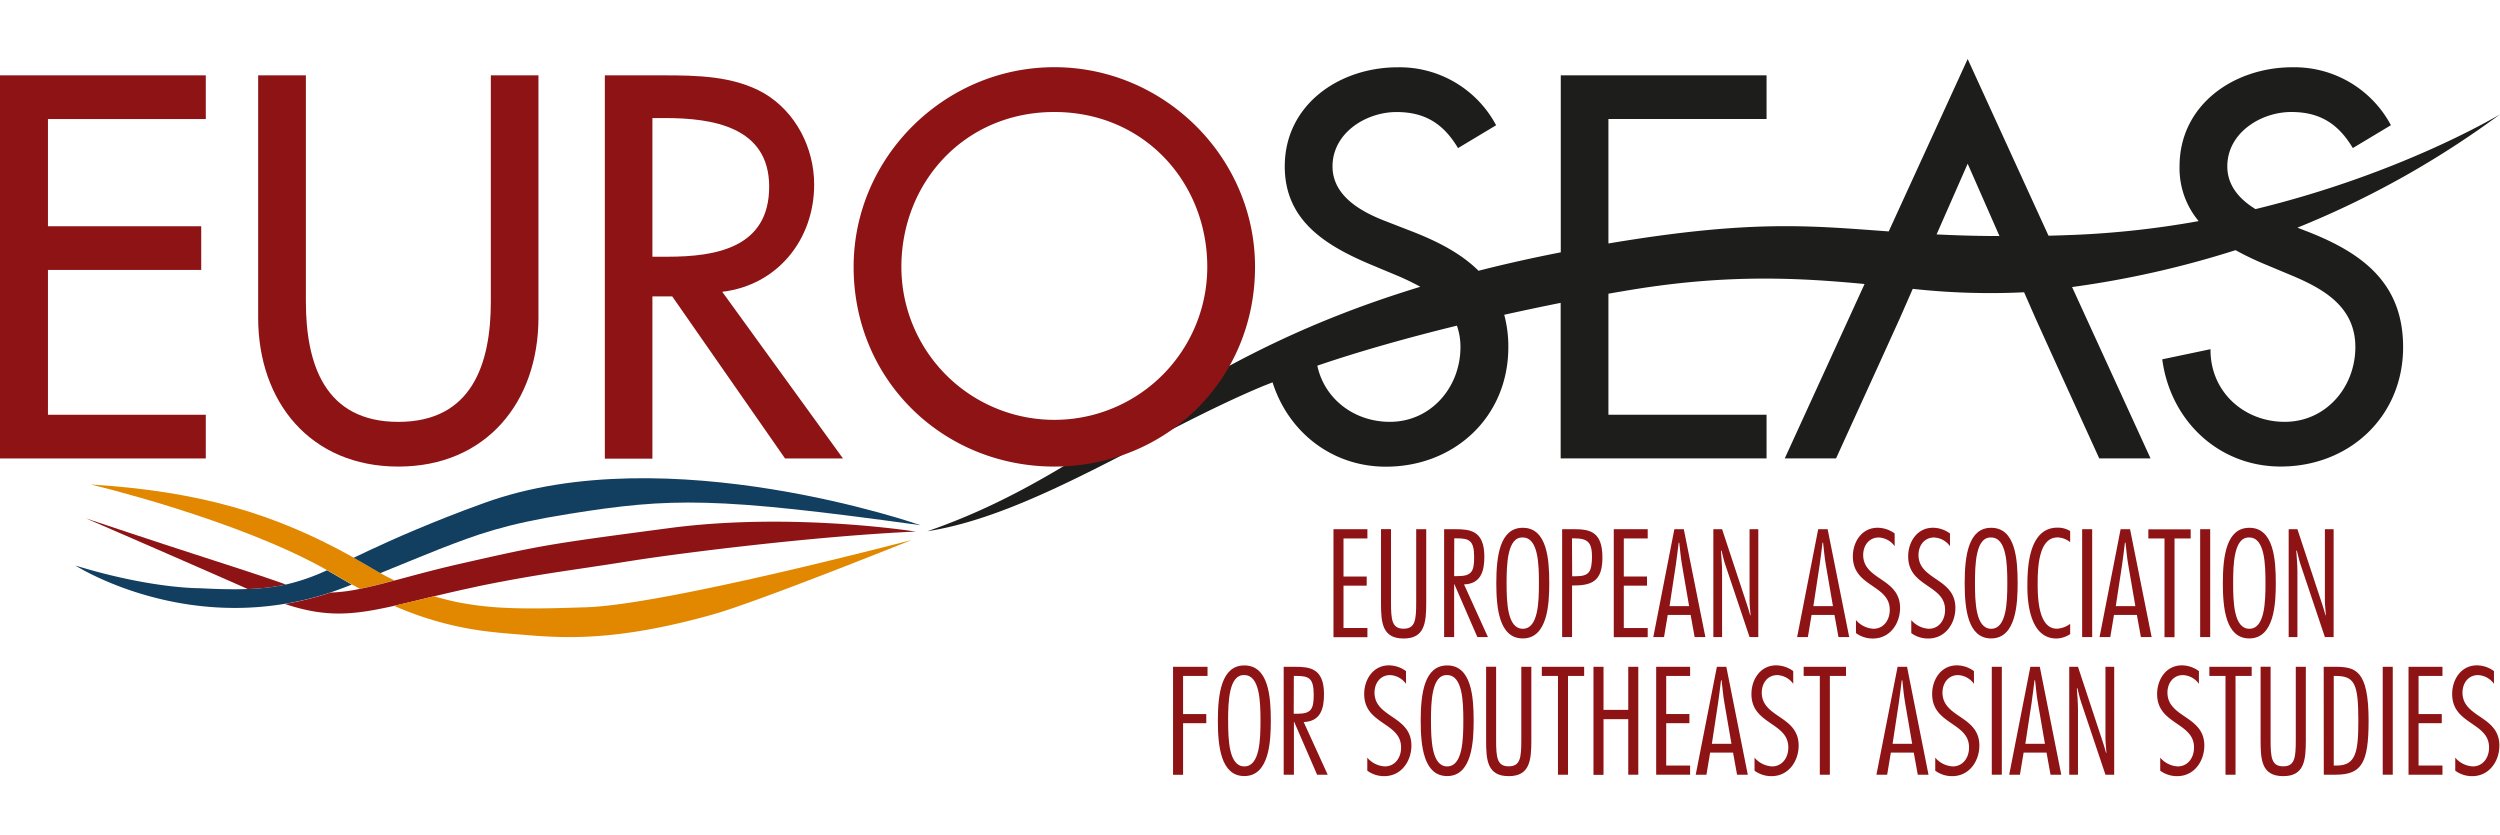
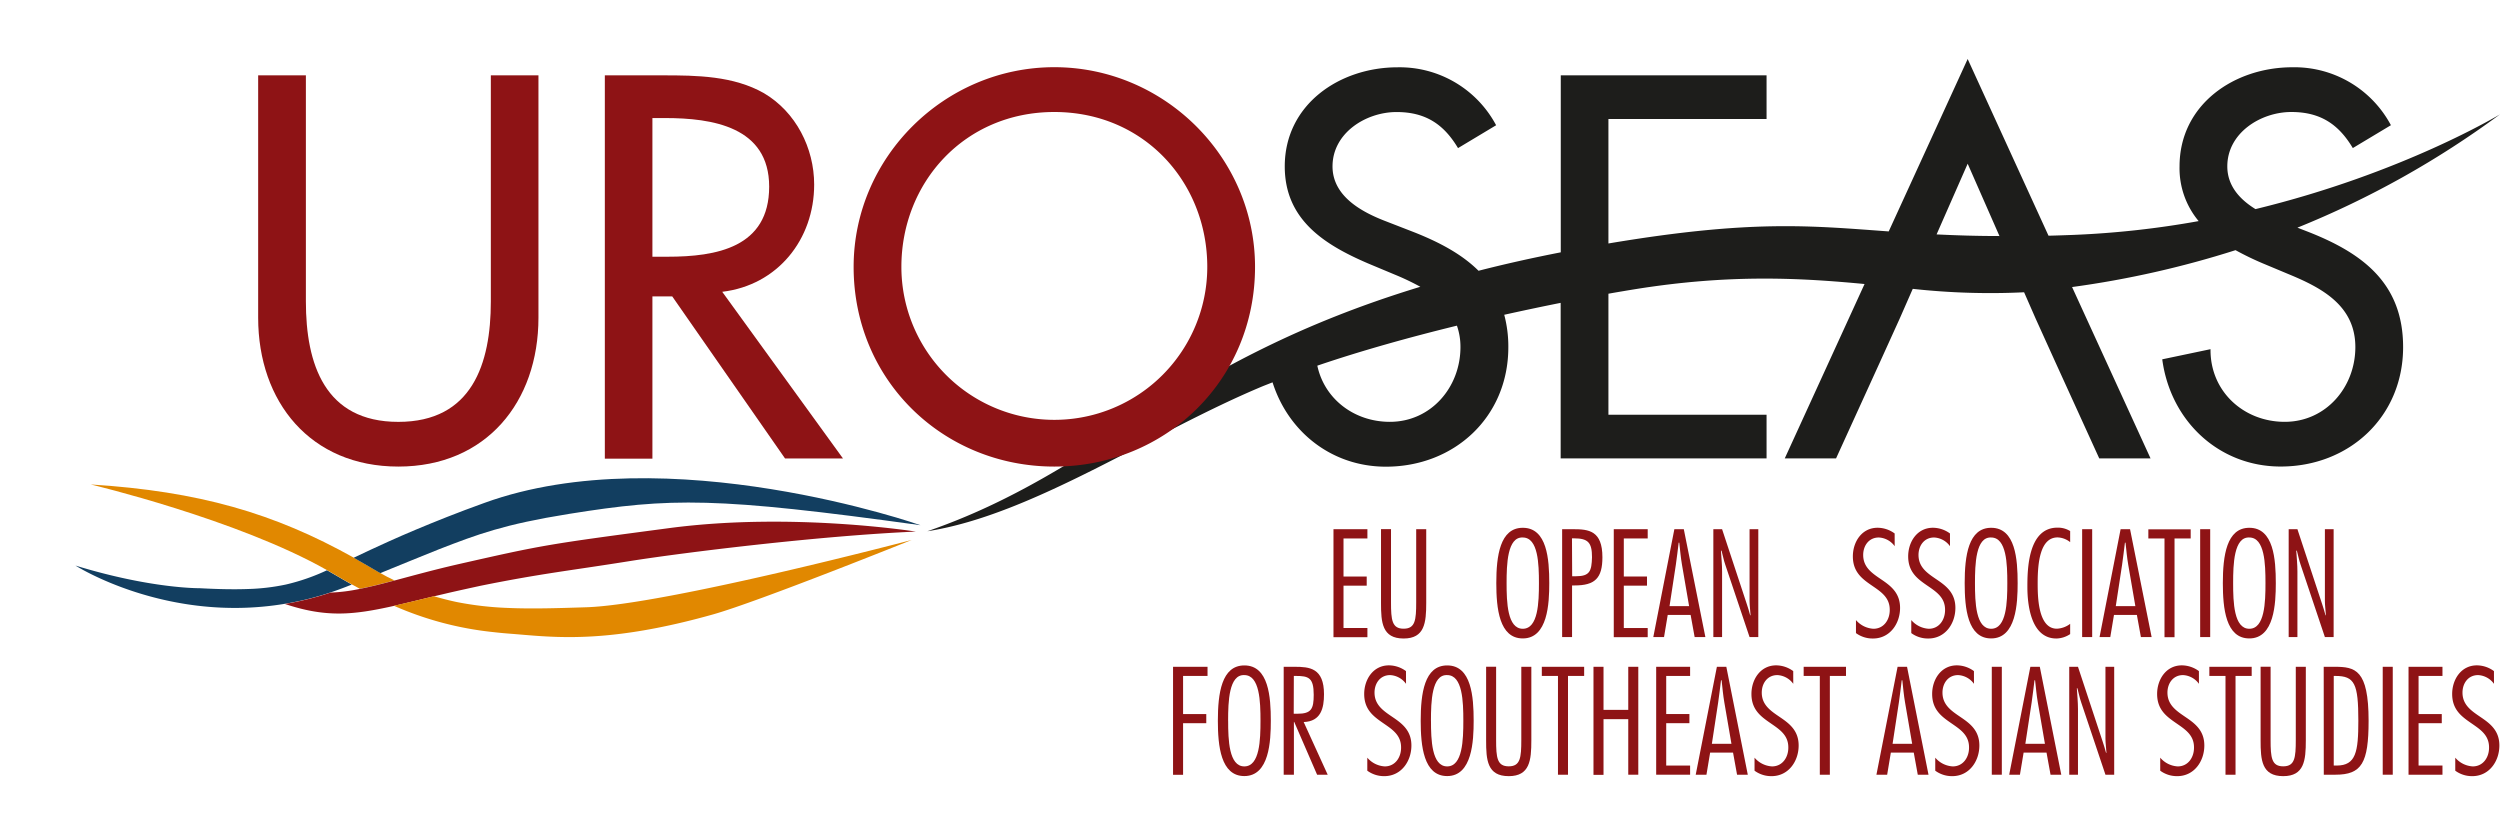
<svg xmlns="http://www.w3.org/2000/svg" viewBox="0 0 677.87 226.46">
  <defs>
    <style>.cls-1{fill:#8e1315;}.cls-2{fill:#1d1d1b;}.cls-3{fill:#123e60;}.cls-4{fill:#e18800;}</style>
  </defs>
  <path class="cls-1" d="M370.77,146h-6.48v10.32h6.29v2.48h-6.29v11.49h6.48v2.48h-9.2V143.49h9.2Z" />
  <path class="cls-1" d="M386.72,163.47c0,5.39-.43,9.66-6.13,9.66-5.86,0-6.13-4.42-6.13-9.66v-20h2.71v19.82c0,4.85.27,7.18,3.42,7.18s3.41-2.33,3.41-7.18V143.49h2.72Z" />
-   <path class="cls-1" d="M391.57,172.74V143.49h2.91c4.08,0,8,.31,8,7.45,0,3.72-.82,7.37-5.51,7.52l6.48,14.28h-2.87l-6.21-14.31h-.08v14.31Zm2.72-16.53h1c3.8,0,4.42-1.32,4.42-5.16,0-4.61-1.39-5.08-4.85-5.08h-.54Z" />
  <path class="cls-1" d="M420.08,158.11c0,5.48-.39,15-7.18,15-6.4,0-7.18-8.19-7.18-15,0-7.41,1-15,7.18-15C419.5,143.1,420.08,151.67,420.08,158.11Zm-11.57,0c0,5.17.2,12.38,4.39,12.38s4.38-7.21,4.38-12.38-.19-12.37-4.38-12.37C408.71,145.54,408.51,153,408.51,158.11Z" />
  <path class="cls-1" d="M423.57,172.74V143.49h3c4.19,0,7.92.38,7.92,7.6,0,5.67-2,7.65-7.53,7.65h-.7v14Zm2.72-16.49h1c3.8,0,4.27-1.4,4.38-5.16,0-4-1.08-5.12-4.89-5.12h-.54Z" />
  <path class="cls-1" d="M446.77,146h-6.48v10.32h6.29v2.48h-6.29v11.49h6.48v2.48h-9.2V143.49h9.2Z" />
  <path class="cls-1" d="M462.41,172.74H459.5l-1.09-6H452.2l-1,6h-2.91L454,143.49h2.56ZM458,164.36l-1.93-11.21c-.35-2-.51-4-.74-6h-.16c-.27,2-.46,4-.77,6l-1.71,11.21Z" />
  <path class="cls-1" d="M476.76,172.74h-2.37l-6.6-19.67c-.42-1.2-.66-2.52-1-3.76h-.16c.12,1.9.31,3.76.31,5.66v17.77h-2.37V143.49h2.37l6.71,20.33c.35,1,.62,2,.9,3h.11c-.07-1.29-.27-2.6-.27-3.88V143.49h2.37Z" />
-   <path class="cls-1" d="M501.41,172.74H498.5l-1.09-6H491.2l-1,6h-2.91L493,143.49h2.56ZM497,164.36l-1.93-11.21c-.35-2-.51-4-.74-6h-.16c-.27,2-.46,4-.77,6l-1.71,11.21Z" />
  <path class="cls-1" d="M513.74,148.1a5.65,5.65,0,0,0-4.31-2.36c-2.71,0-4.23,2.25-4.23,4.73,0,3.42,2.49,5,5,6.71s5,3.61,5,7.65c0,4.27-2.76,8.3-7.34,8.3a7.61,7.61,0,0,1-4.62-1.47v-3.53a6.74,6.74,0,0,0,4.74,2.36c2.87,0,4.46-2.52,4.42-5.16,0-3.41-2.48-4.93-5-6.67s-5-3.61-5-7.8c0-3.92,2.41-7.76,6.71-7.76a7.87,7.87,0,0,1,4.62,1.55Z" />
  <path class="cls-1" d="M528.74,148.1a5.65,5.65,0,0,0-4.31-2.36c-2.71,0-4.23,2.25-4.23,4.73,0,3.42,2.49,5,5,6.71s5,3.61,5,7.65c0,4.27-2.76,8.3-7.34,8.3a7.61,7.61,0,0,1-4.62-1.47v-3.53a6.74,6.74,0,0,0,4.74,2.36c2.87,0,4.46-2.52,4.42-5.16,0-3.41-2.48-4.93-5-6.67s-5-3.61-5-7.8c0-3.92,2.41-7.76,6.71-7.76a7.87,7.87,0,0,1,4.62,1.55Z" />
  <path class="cls-1" d="M547.08,158.11c0,5.48-.39,15-7.18,15-6.4,0-7.18-8.19-7.18-15,0-7.41,1-15,7.18-15C546.5,143.1,547.08,151.67,547.08,158.11Zm-11.57,0c0,5.17.2,12.38,4.39,12.38s4.38-7.21,4.38-12.38-.19-12.37-4.38-12.37C535.71,145.54,535.51,153,535.51,158.11Z" />
  <path class="cls-1" d="M561.32,171.93a6.94,6.94,0,0,1-3.72,1.2c-6.87,0-7.88-9-7.88-14,0-4.73.16-16.06,8.15-16.06a6.3,6.3,0,0,1,3.45.93v3a5.74,5.74,0,0,0-3.41-1.28c-4.74,0-5.4,6.86-5.4,12.3,0,3.41,0,12.45,5.2,12.45a6.4,6.4,0,0,0,3.61-1.32Z" />
  <path class="cls-1" d="M567.29,172.74h-2.72V143.49h2.72Z" />
  <path class="cls-1" d="M583.41,172.74H580.5l-1.09-6H573.2l-1,6h-2.91L575,143.49h2.56ZM579,164.36l-1.93-11.21c-.35-2-.51-4-.74-6h-.16c-.27,2-.46,4-.77,6l-1.71,11.21Z" />
  <path class="cls-1" d="M594,146h-4.38v26.77h-2.72V146h-4.38v-2.48H594Z" />
  <path class="cls-1" d="M599.29,172.74h-2.72V143.49h2.72Z" />
  <path class="cls-1" d="M617.08,158.11c0,5.48-.39,15-7.18,15-6.4,0-7.18-8.19-7.18-15,0-7.41,1-15,7.18-15C616.5,143.1,617.08,151.67,617.08,158.11Zm-11.57,0c0,5.17.2,12.38,4.39,12.38s4.38-7.21,4.38-12.38-.19-12.37-4.38-12.37C605.71,145.54,605.51,153,605.51,158.11Z" />
  <path class="cls-1" d="M632.76,172.74h-2.37l-6.6-19.67c-.42-1.2-.66-2.52-1-3.76h-.16c.12,1.9.31,3.76.31,5.66v17.77h-2.37V143.49h2.37l6.71,20.33c.35,1,.62,2,.9,3h.11c-.07-1.29-.27-2.6-.27-3.88V143.49h2.37Z" />
  <path class="cls-1" d="M327.42,183.28h-6.63v10.33h6.29v2.48h-6.29v14h-2.72V180.8h9.35Z" />
  <path class="cls-1" d="M344.58,195.43c0,5.47-.39,15-7.18,15-6.4,0-7.18-8.19-7.18-15,0-7.41,1-15,7.18-15C344,180.41,344.58,189,344.58,195.43Zm-11.57,0c0,5.16.2,12.38,4.39,12.38s4.38-7.22,4.38-12.38-.19-12.38-4.38-12.38C333.21,182.86,333,190.27,333,195.43Z" />
  <path class="cls-1" d="M348.07,210.06V180.8H351c4.08,0,8,.31,8,7.45,0,3.73-.82,7.37-5.51,7.53L360,210.06h-2.87l-6.21-14.32h-.08v14.32Zm2.72-16.53h1c3.8,0,4.42-1.32,4.42-5.16,0-4.62-1.39-5.09-4.85-5.09h-.54Z" />
  <path class="cls-1" d="M381.24,185.42a5.66,5.66,0,0,0-4.31-2.37c-2.71,0-4.23,2.25-4.23,4.74,0,3.41,2.49,5,5,6.71s5,3.61,5,7.64c0,4.27-2.76,8.31-7.34,8.31a7.62,7.62,0,0,1-4.62-1.48v-3.53a6.71,6.71,0,0,0,4.74,2.37c2.87,0,4.46-2.52,4.42-5.16,0-3.42-2.48-4.93-5-6.68s-5-3.61-5-7.8c0-3.91,2.41-7.76,6.71-7.76a7.88,7.88,0,0,1,4.62,1.56Z" />
  <path class="cls-1" d="M399.58,195.43c0,5.47-.39,15-7.18,15-6.4,0-7.18-8.19-7.18-15,0-7.41,1-15,7.18-15C399,180.41,399.58,189,399.58,195.43Zm-11.57,0c0,5.16.2,12.38,4.39,12.38s4.38-7.22,4.38-12.38-.19-12.38-4.38-12.38C388.21,182.86,388,190.27,388,195.43Z" />
  <path class="cls-1" d="M415.22,200.78c0,5.4-.43,9.67-6.13,9.67-5.86,0-6.13-4.43-6.13-9.67v-20h2.71v19.83c0,4.85.27,7.18,3.42,7.18s3.41-2.33,3.41-7.18V180.8h2.72Z" />
  <path class="cls-1" d="M429.54,183.28h-4.38v26.78h-2.72V183.28h-4.38V180.8h11.48Z" />
  <path class="cls-1" d="M444.22,210.06H441.5V195h-6.71v15.1h-2.72V180.8h2.72v11.68h6.71V180.8h2.72Z" />
  <path class="cls-1" d="M458.27,183.28h-6.48v10.33h6.29v2.48h-6.29v11.49h6.48v2.48h-9.2V180.8h9.2Z" />
  <path class="cls-1" d="M473.91,210.06H471l-1.09-6H463.7l-1,6h-2.91l5.74-29.26h2.56Zm-4.43-8.38-1.93-11.22c-.35-2-.51-4-.74-6h-.16c-.27,2-.46,4-.77,6l-1.71,11.22Z" />
  <path class="cls-1" d="M486.24,185.42a5.66,5.66,0,0,0-4.31-2.37c-2.71,0-4.23,2.25-4.23,4.74,0,3.41,2.49,5,5,6.71s5,3.61,5,7.64c0,4.27-2.76,8.31-7.34,8.31a7.62,7.62,0,0,1-4.62-1.48v-3.53a6.71,6.71,0,0,0,4.74,2.37c2.87,0,4.46-2.52,4.42-5.16,0-3.42-2.48-4.93-5-6.68s-5-3.61-5-7.8c0-3.91,2.41-7.76,6.71-7.76a7.88,7.88,0,0,1,4.62,1.56Z" />
  <path class="cls-1" d="M500.54,183.28h-4.38v26.78h-2.72V183.28h-4.38V180.8h11.48Z" />
  <path class="cls-1" d="M522.91,210.06H520l-1.09-6H512.7l-1,6h-2.91l5.74-29.26h2.56Zm-4.43-8.38-1.93-11.22c-.35-2-.51-4-.74-6h-.16c-.27,2-.46,4-.77,6l-1.71,11.22Z" />
  <path class="cls-1" d="M535.24,185.42a5.66,5.66,0,0,0-4.31-2.37c-2.71,0-4.23,2.25-4.23,4.74,0,3.41,2.49,5,5,6.71s5,3.61,5,7.64c0,4.27-2.76,8.31-7.34,8.31a7.62,7.62,0,0,1-4.62-1.48v-3.53a6.71,6.71,0,0,0,4.74,2.37c2.87,0,4.46-2.52,4.42-5.16,0-3.42-2.48-4.93-5-6.68s-5-3.61-5-7.8c0-3.91,2.41-7.76,6.71-7.76a7.88,7.88,0,0,1,4.62,1.56Z" />
  <path class="cls-1" d="M542.79,210.06h-2.72V180.8h2.72Z" />
  <path class="cls-1" d="M558.91,210.06H556l-1.09-6H548.7l-1,6h-2.91l5.74-29.26h2.56Zm-4.43-8.38-1.93-11.22c-.35-2-.51-4-.74-6h-.16c-.27,2-.46,4-.77,6l-1.71,11.22Z" />
  <path class="cls-1" d="M573.26,210.06h-2.37l-6.6-19.67c-.42-1.21-.66-2.53-1-3.77h-.16c.12,1.9.31,3.77.31,5.67v17.77h-2.37V180.8h2.37l6.71,20.33c.35,1,.62,2,.9,3h.11c-.07-1.28-.27-2.6-.27-3.88V180.8h2.37Z" />
  <path class="cls-1" d="M596.24,185.42a5.66,5.66,0,0,0-4.31-2.37c-2.71,0-4.23,2.25-4.23,4.74,0,3.41,2.49,5,5,6.71s5,3.61,5,7.64c0,4.27-2.76,8.31-7.34,8.31a7.62,7.62,0,0,1-4.62-1.48v-3.53a6.71,6.71,0,0,0,4.74,2.37c2.87,0,4.46-2.52,4.42-5.16,0-3.42-2.48-4.93-5-6.68s-5-3.61-5-7.8c0-3.91,2.41-7.76,6.71-7.76a7.88,7.88,0,0,1,4.62,1.56Z" />
  <path class="cls-1" d="M610.54,183.28h-4.38v26.78h-2.72V183.28h-4.38V180.8h11.48Z" />
  <path class="cls-1" d="M625.22,200.78c0,5.4-.43,9.67-6.13,9.67-5.86,0-6.13-4.43-6.13-9.67v-20h2.71v19.83c0,4.85.27,7.18,3.42,7.18s3.41-2.33,3.41-7.18V180.8h2.72Z" />
  <path class="cls-1" d="M630.07,180.8H633c5.59,0,9.24.7,9.24,14.63,0,11.45-1.87,14.63-9,14.63h-3.15Zm2.72,26.78h.78c5.23,0,5.89-3.69,5.89-12.15,0-10.05-1-12.15-6.21-12.15h-.46Z" />
  <path class="cls-1" d="M648.79,210.06h-2.72V180.8h2.72Z" />
  <path class="cls-1" d="M662.27,183.28h-6.48v10.33h6.29v2.48h-6.29v11.49h6.48v2.48h-9.2V180.8h9.2Z" />
  <path class="cls-1" d="M676.24,185.42a5.66,5.66,0,0,0-4.31-2.37c-2.71,0-4.23,2.25-4.23,4.74,0,3.41,2.49,5,5,6.71s5,3.61,5,7.64c0,4.27-2.76,8.31-7.34,8.31a7.62,7.62,0,0,1-4.62-1.48v-3.53a6.71,6.71,0,0,0,4.74,2.37c2.87,0,4.46-2.52,4.42-5.16,0-3.42-2.48-4.93-5-6.68s-5-3.61-5-7.8c0-3.91,2.41-7.76,6.71-7.76a7.88,7.88,0,0,1,4.62,1.56Z" />
  <path class="cls-2" d="M625.83,62.85l-2.89-1.12A249.87,249.87,0,0,0,677.87,31s-26.35,16-66.3,25.7c-4.2-2.59-7.64-6.26-7.64-11.59,0-9.09,9.09-14.74,17.36-14.74,7.85,0,12.81,3.3,16.67,9.78l10.33-6.2a29.63,29.63,0,0,0-26.73-15.71c-15.7,0-30.58,10.06-30.58,26.87a22.33,22.33,0,0,0,5.18,14.84,246.87,246.87,0,0,1-33.89,3.74c-2.36.09-4.62.17-6.82.22L533.53,16,512.12,62.75c-21.34-1.55-37.06-3.22-75.35,3.16l-.65.11V32.27H479V20.42h-55.8v48c-7.94,1.55-15.35,3.22-22.3,5-4.54-4.52-10.68-7.78-17.65-10.52L375.78,60c-6.48-2.48-14.47-6.75-14.47-14.88,0-9.09,9.09-14.74,17.36-14.74,7.85,0,12.81,3.3,16.67,9.78l10.33-6.2a29.63,29.63,0,0,0-26.73-15.71c-15.7,0-30.58,10.06-30.58,26.87,0,14.46,10.74,21.22,22.59,26.31l7.17,3a67.09,67.09,0,0,1,7,3.33c-67,20.39-86.8,50.1-133.68,66.29,28.64-4.46,60.71-26.72,91.07-39.38l2.54-1c4.26,13.45,16.08,22.87,30.73,22.87,18.6,0,33.2-13.5,33.2-32.38a33.44,33.44,0,0,0-1.11-8.81c5.35-1.19,10.5-2.27,15.3-3.23V124.3H479V112.45H436.12V79.64c2.72-.48,5.22-.9,7.45-1.26,25.72-4.11,44.8-3,62-1.37L483.93,124.3h13.91l11.85-26,5.38-11.85,3.57-8.13a191.91,191.91,0,0,0,30.19.93l3.16,7.2,5.37,11.85,11.85,26h13.91L561.84,77.83a261.5,261.5,0,0,0,44.32-10,79.29,79.29,0,0,0,7.41,3.59l7.17,3c9,3.72,17.91,8.55,17.91,19.7,0,10.89-8,20.26-19.15,20.26s-20.25-8.27-20.12-19.7l-13.09,2.75c2.21,16.67,15.3,29.07,32.11,29.07,18.59,0,33.2-13.5,33.2-32.38C651.6,76.77,640.58,68.64,625.83,62.85ZM396,94.12c0,10.89-8,20.26-19.15,20.26-9.64,0-17.73-6.18-19.66-15.23,12-4.09,25.15-7.74,37.85-10.85A17.36,17.36,0,0,1,396,94.12ZM525.1,63.56l8.43-19.17L542.15,64C535.82,64,530.22,63.81,525.1,63.56Z" />
-   <path class="cls-1" d="M0,20.43H55.8V32.28H13V61.35H54.56V73.19H13v39.27H55.8v11.85H0Z" />
  <path class="cls-1" d="M82.94,20.43V81.74c0,16.94,5.1,32.65,25.07,32.65s25.08-15.71,25.08-32.65V20.43H146V86.14c0,22.87-14.19,40.37-38,40.37S70,109,70,86.14V20.43Z" />
  <path class="cls-1" d="M228.57,124.31H212.86L182.27,80.36H176.9v44H164V20.43h15.71c9.23,0,19.15.13,27.41,4.82,8.68,5.1,13.64,14.88,13.64,24.8,0,14.88-9.92,27.28-24.93,29.07ZM176.9,69.61H181c13.23,0,27.56-2.48,27.56-19,0-16.26-15.43-18.6-28.24-18.6H176.9Z" />
  <path class="cls-1" d="M340.3,72.37c0,30.86-24.39,54.14-54.42,54.14s-54.42-23.28-54.42-54.14c0-29.76,24.66-54.15,54.42-54.15S340.3,42.61,340.3,72.37Zm-12.95,0c0-22.87-17.08-42-41.47-42s-41.47,19.15-41.47,42a41.47,41.47,0,1,0,82.94,0Z" />
-   <path class="cls-1" d="M23.27,140.54s26.89,11.64,43.91,19.17a56.91,56.91,0,0,0,10.36-1.22C64.85,154,57.49,152,23.27,140.54Z" />
  <path class="cls-3" d="M90.16,155.48l-1.49-.86a56.06,56.06,0,0,1-11.13,3.87,56.91,56.91,0,0,1-10.36,1.22c-3.65.13-7.89.06-13.07-.22,0,0-13.09.17-33.65-6.14,0,0,24.6,15.75,56.77,10.37a82.09,82.09,0,0,0,12.39-3.08c1.42-.47,2.84-1,4.28-1.55l1.49-.59C93.68,157.54,92,156.54,90.16,155.48Z" />
  <path class="cls-4" d="M103.13,155.39c-.67-.37-1.35-.77-2-1.17-1.74-1-3.47-2-5.19-3-21.59-12.07-41.91-18-71.33-19.86,0,0,39.77,9.44,64.09,23.25l1.49.86c1.79,1.06,3.52,2.06,5.23,3l2.15,1.18c2.9-.57,6-1.36,9.41-2.27C105.69,156.79,104.42,156.12,103.13,155.39Z" />
  <path class="cls-3" d="M131.35,136.36C124,139,118,141.42,112.79,143.6c-2.64,1.11-5.05,2.16-7.25,3.15-3.69,1.65-6.84,3.15-9.63,4.48,1.72,1,3.45,2,5.19,3,.68.4,1.36.8,2,1.17,3.15-1.27,5.93-2.42,8.46-3.45,2.77-1.14,5.24-2.14,7.55-3.05,10.36-4,17.46-6.72,35.19-9.56,27.75-4.44,39.68-4.61,95.29,3.07C249.62,142.4,181,118.35,131.35,136.36Z" />
  <path class="cls-1" d="M181.49,143.19c-33.27,4.41-34.24,4.58-56.91,9.72l-.66.15c-3.12.72-6,1.44-8.67,2.14-3,.78-5.74,1.53-8.3,2.21-3.42.91-6.51,1.7-9.41,2.27a46.18,46.18,0,0,1-7.92,1,82.09,82.09,0,0,1-12.39,3.08c11.24,3.75,18.53,3,29.57.53,3.23-.73,6.78-1.62,10.83-2.59l3.15-.74.58-.14c3.31-.76,6.3-1.41,9-2,16.54-3.34,24-4.06,40.4-6.68,14.44-2.3,51.42-6.87,77.58-8C248.38,144.16,214.77,138.78,181.49,143.19Z" />
  <path class="cls-4" d="M158.9,164.66c-7.84.25-14.84.47-21.44.17a87.4,87.4,0,0,1-13.36-1.54c-2.16-.44-4.31-1-6.47-1.63-4,1-7.6,1.86-10.83,2.59a89.83,89.83,0,0,0,26.72,7.12c1.52.17,3.08.33,4.69.45,2.72.21,5.61.49,8.84.69,10.23.63,23.87.39,46.21-5.89,12.35-3.47,53.94-20.21,53.94-20.21S180.45,164,158.9,164.66Z" />
</svg>